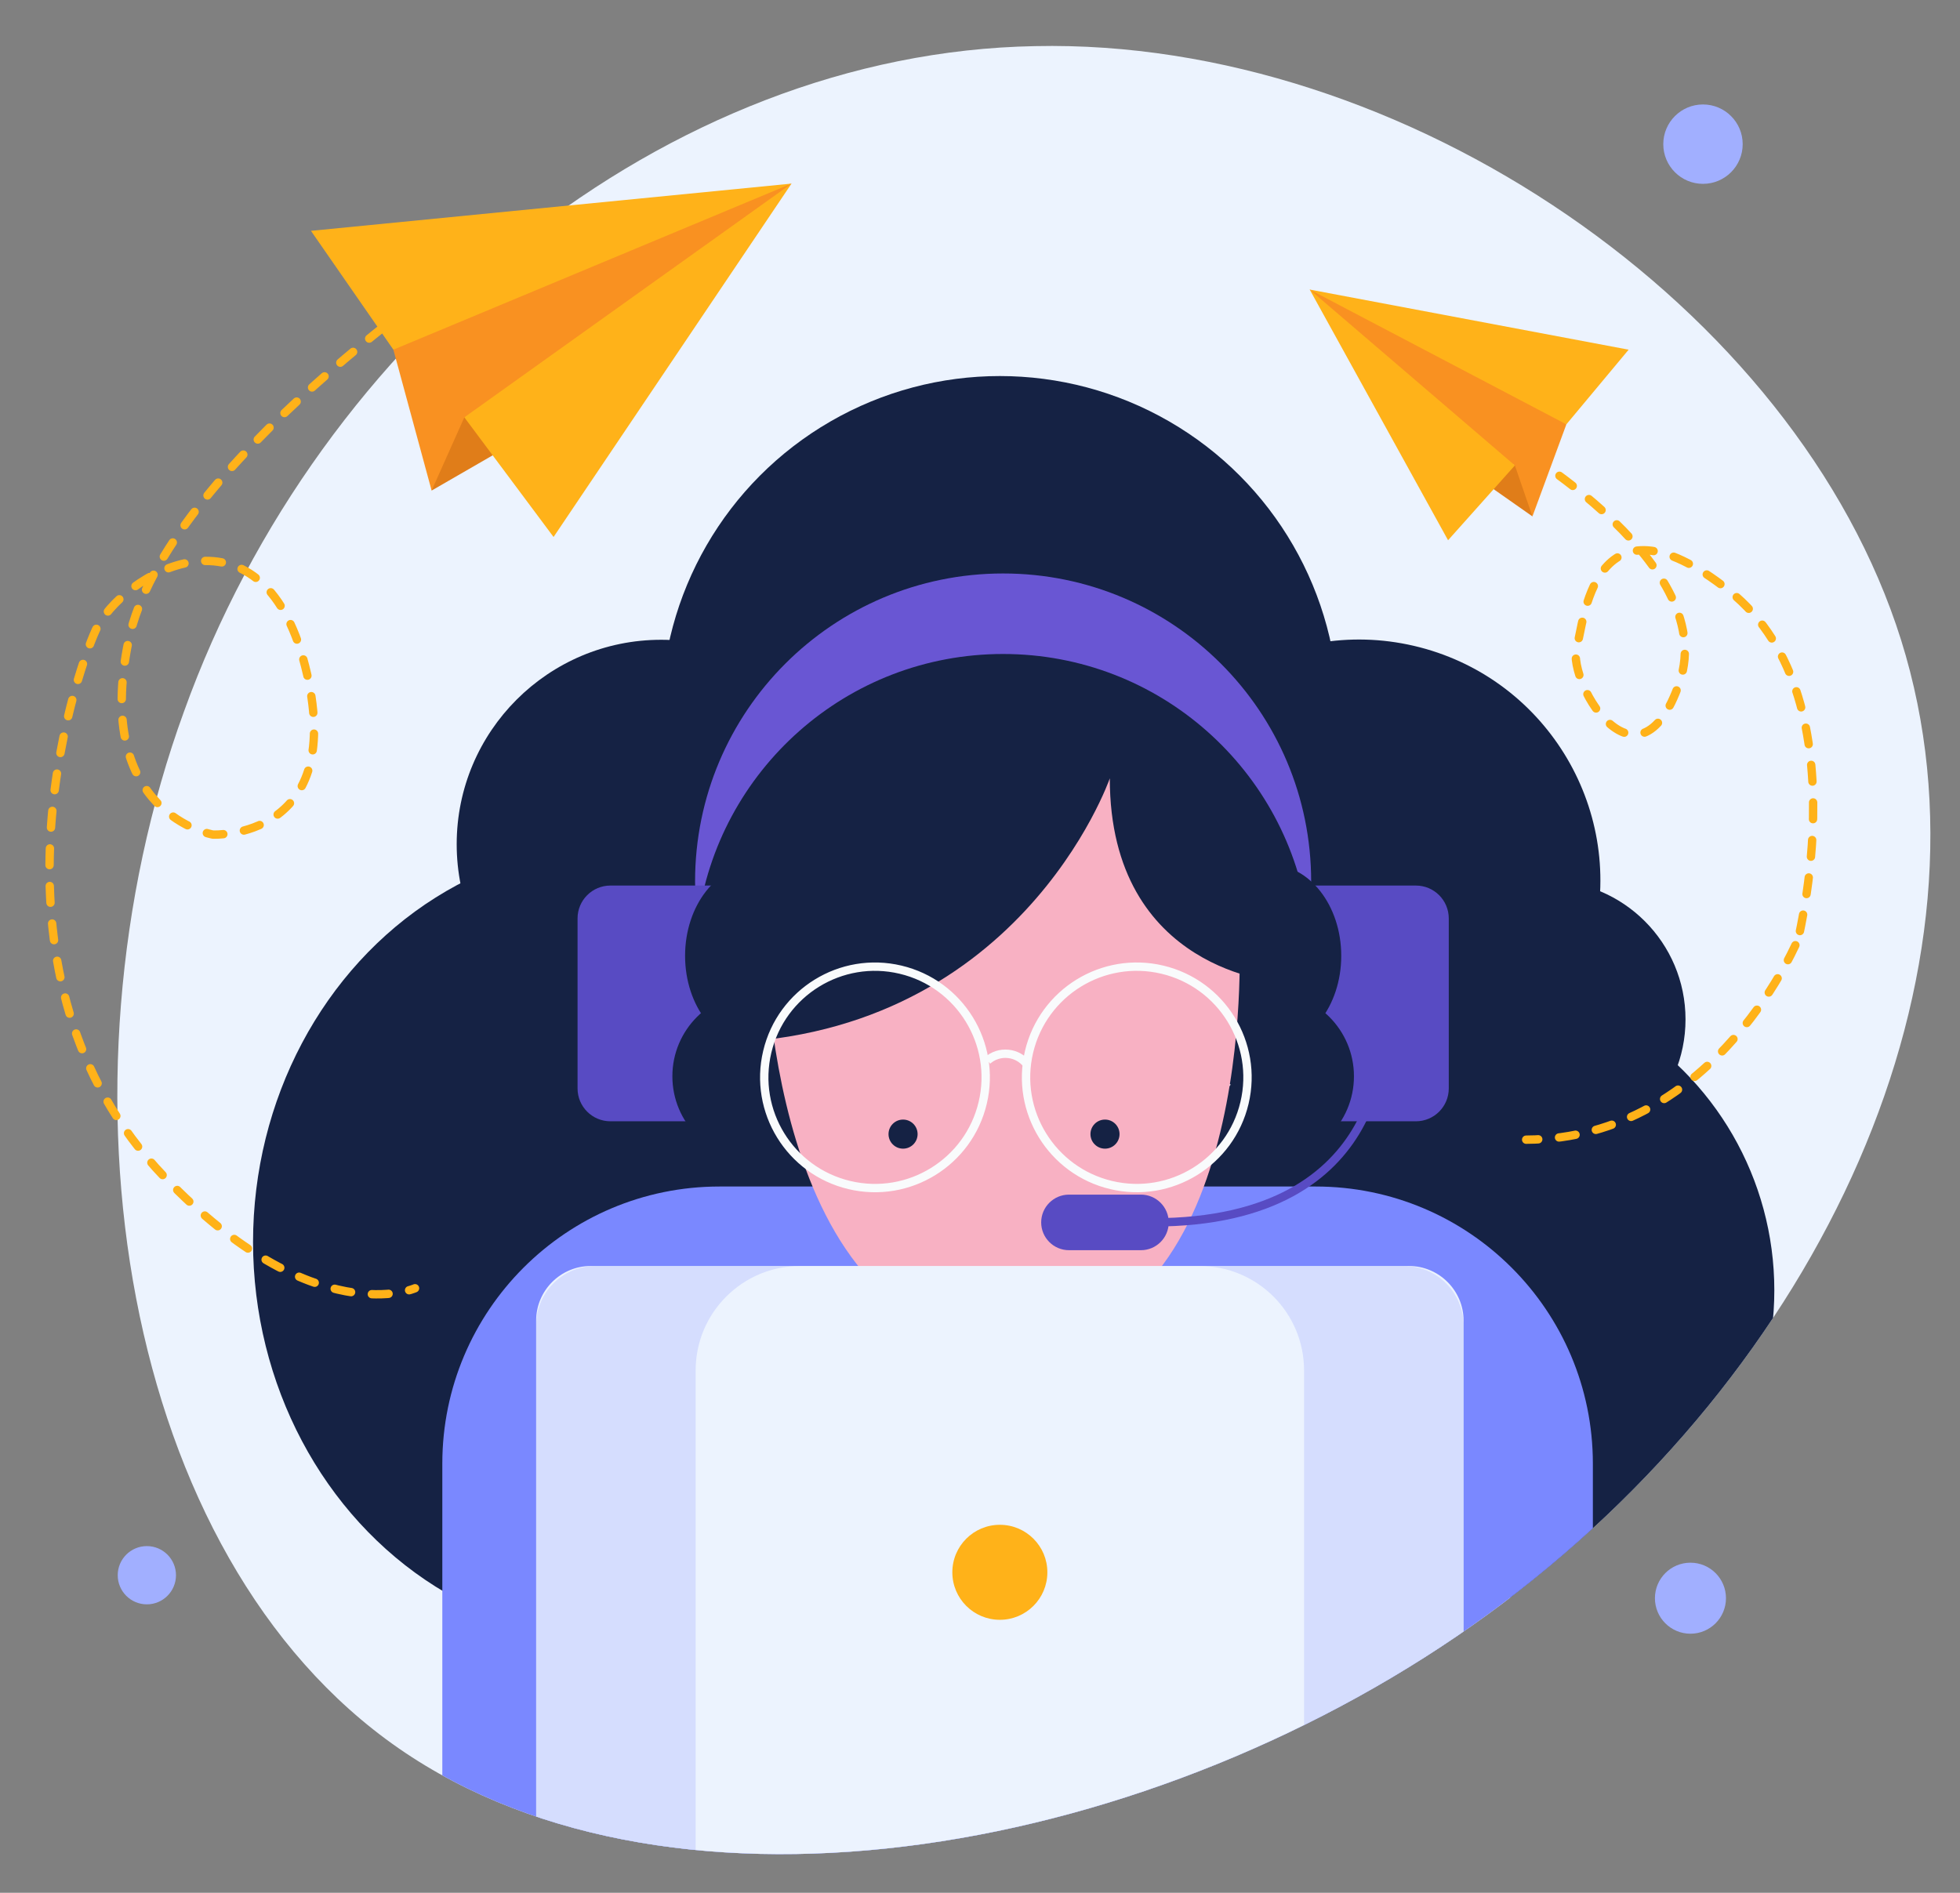
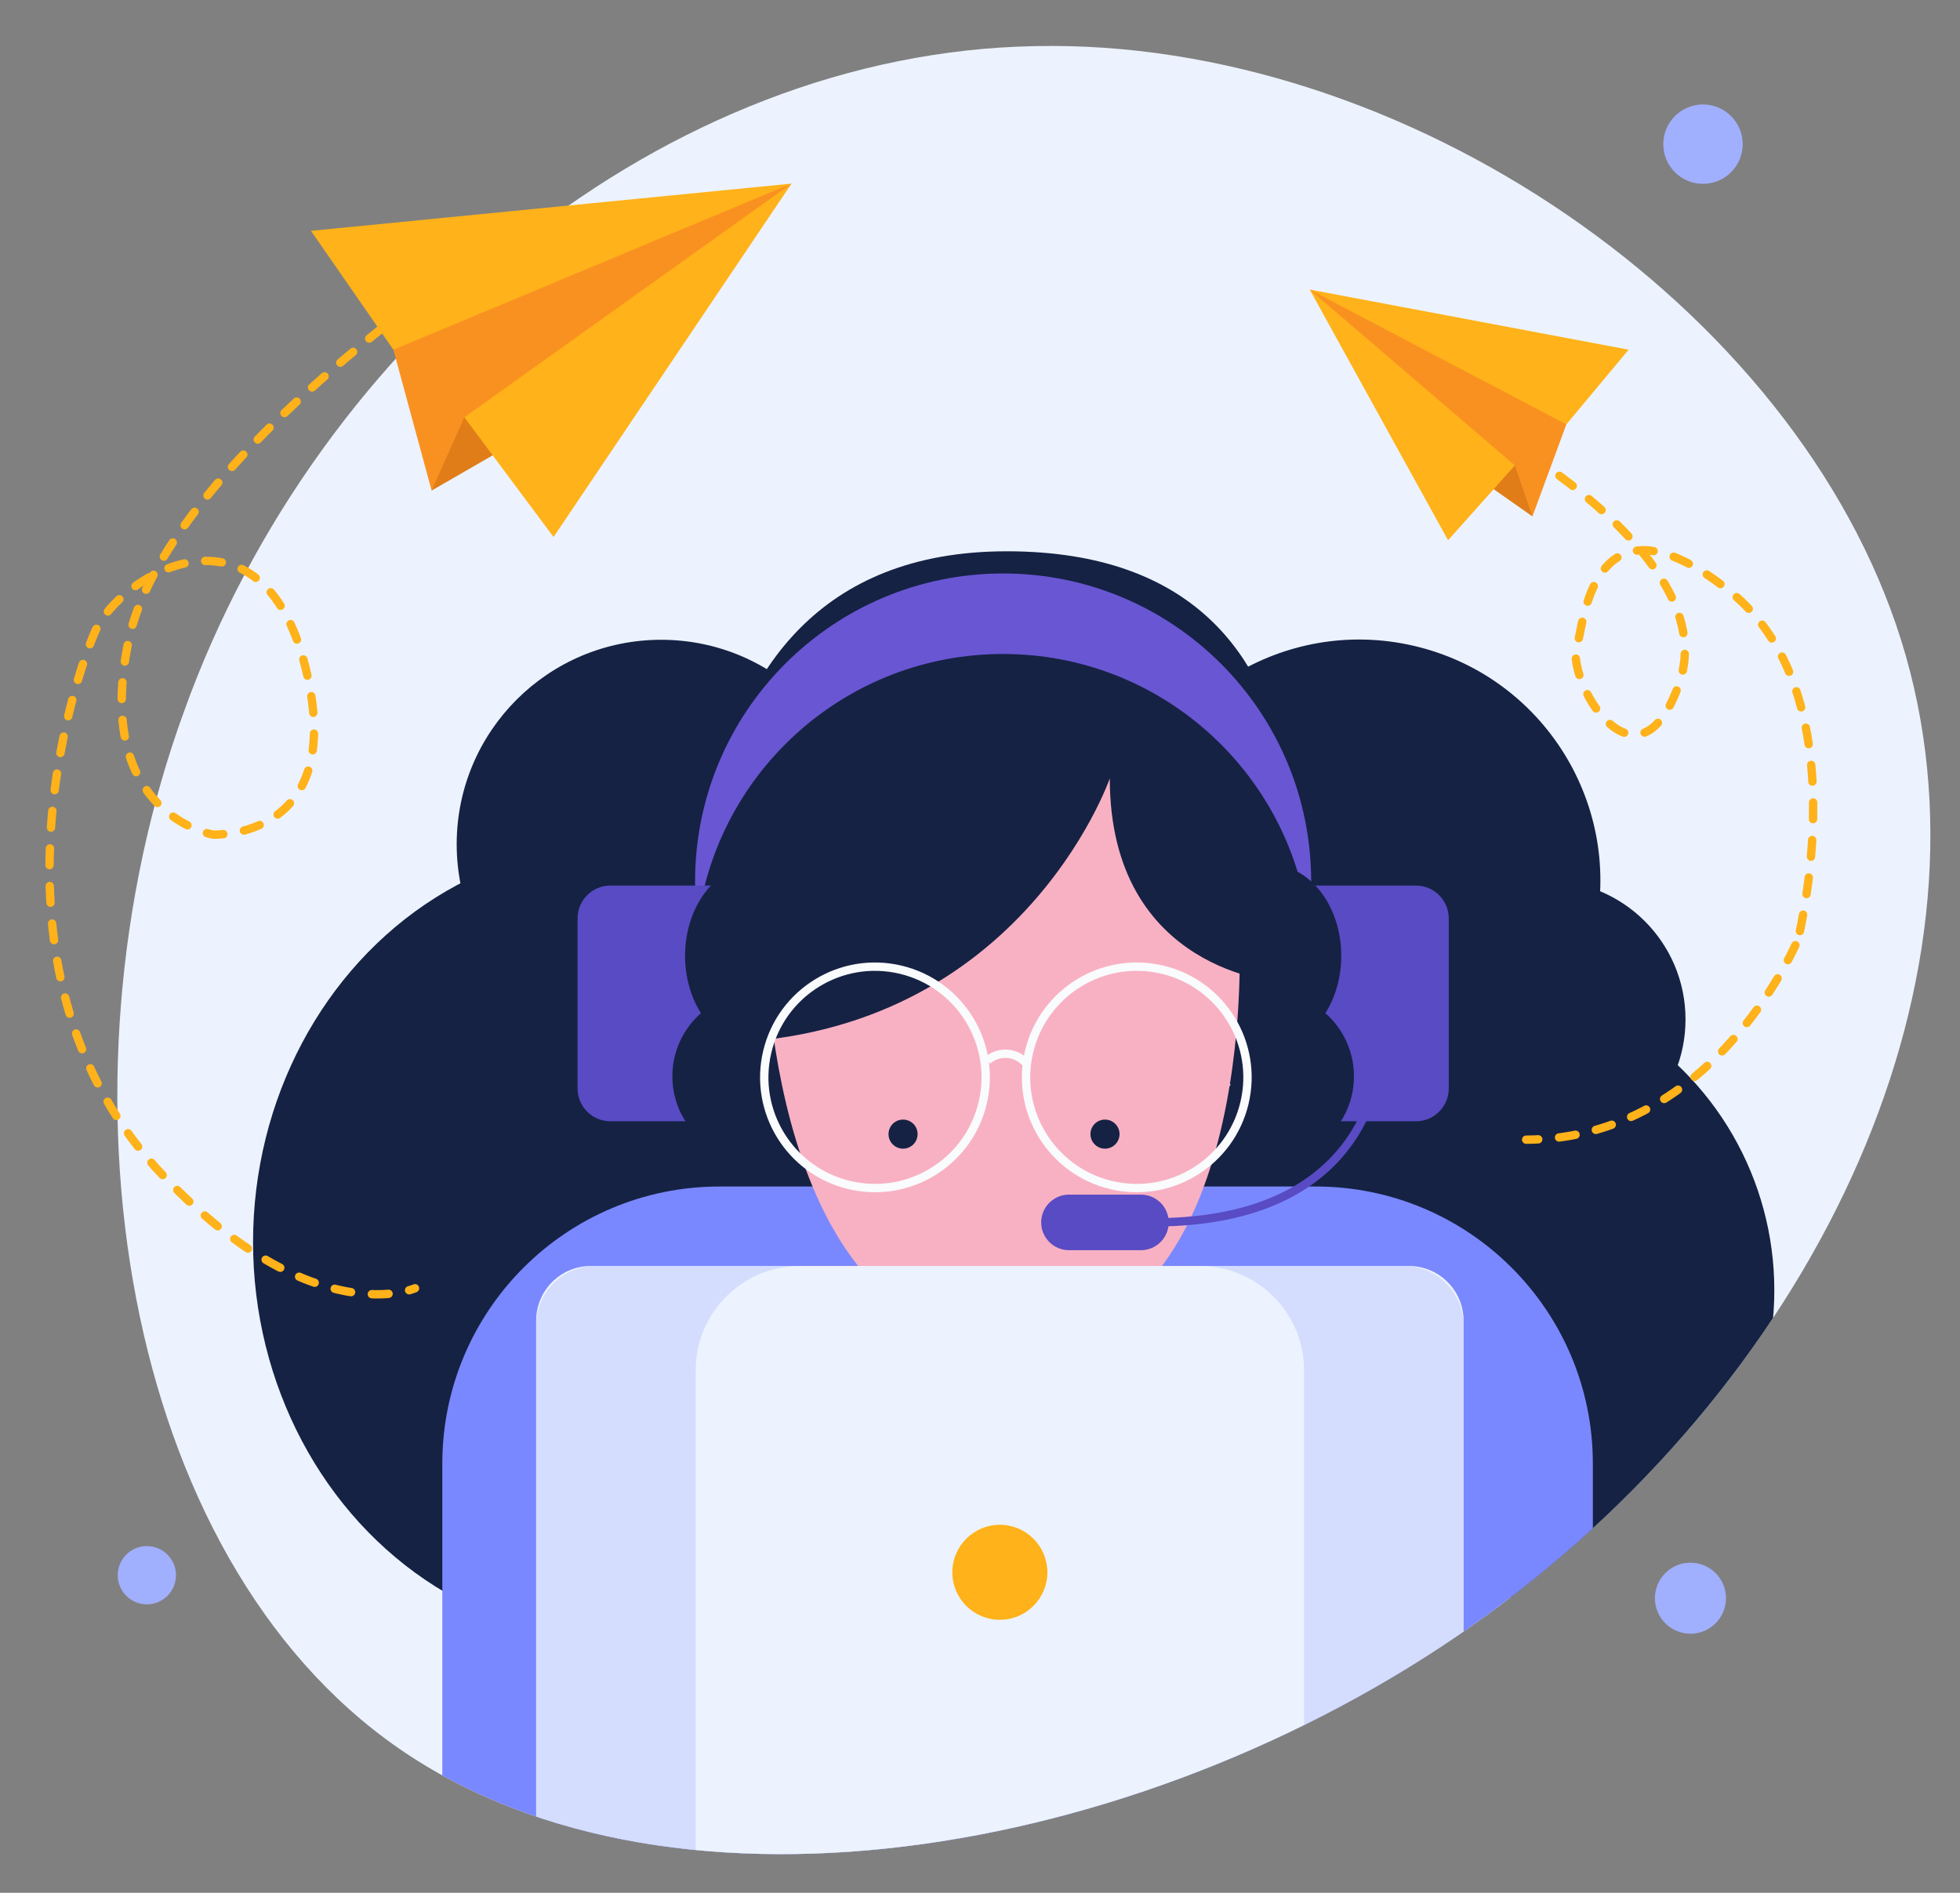
<svg xmlns="http://www.w3.org/2000/svg" xmlns:xlink="http://www.w3.org/1999/xlink" id="Layer_1" x="0px" y="0px" viewBox="0 0 469 453" style="enable-background:new 0 0 469 453;" xml:space="preserve">
  <rect x="0" y="0" width="469" height="453" fill="#808080" stroke="none" />
  <style type="text/css">
	.st0{fill:#ECF3FE;}
	.st1{clip-path:url(#SVGID_2_);}
	.st2{fill:#152244;}
	.st3{fill:#7A88FF;}
	.st4{fill:#F8B1C3;}
	.st5{opacity:0.2;fill:#7A88FF;}
	.st6{fill:#FFB219;}
	.st7{fill:#6956D3;}
	.st8{fill:#584BC3;}
	.st9{fill:none;stroke:#584BC3;stroke-width:2;stroke-miterlimit:10;}
	.st10{fill:none;stroke:#F9FBFC;stroke-width:2;stroke-miterlimit:10;}
	.st11{fill-rule:evenodd;clip-rule:evenodd;fill:#A1AFFF;}
	.st12{fill:none;stroke:#FFB219;stroke-width:2;stroke-linecap:round;stroke-miterlimit:10;stroke-dasharray:4,5;}
	.st13{fill:#E07D19;}
	.st14{fill:#F99121;}
</style>
  <g>
    <path class="st0" d="M454.9,153.17c25.03,79.75-19.02,174.93-98.79,233.13c-79.43,57.88-194.24,78.14-260.66,32.16   s-84.1-158.53-51.4-248.24C76.43,80.18,159.54,12.65,247.65,11.04C336.09,9.11,429.87,73.42,454.9,153.17z" />
    <g>
      <defs>
        <path id="SVGID_1_" d="M454.9,153.17c25.03,79.75-19.02,174.93-98.79,233.13c-79.43,57.88-194.24,78.14-260.66,32.16     s-84.1-158.53-51.4-248.24C76.43,80.18,159.54,12.65,247.65,11.04C336.09,9.11,429.87,73.42,454.9,153.17z" />
      </defs>
      <clipPath id="SVGID_2_">
        <use xlink:href="#SVGID_1_" style="overflow:visible;" />
      </clipPath>
      <g class="st1">
-         <circle class="st2" cx="239.25" cy="171.04" r="81.04" />
        <circle class="st2" cx="158.21" cy="202.05" r="48.93" />
        <ellipse transform="matrix(0.227 -0.974 0.974 0.227 46.16 479.642)" class="st2" cx="325.17" cy="210.75" rx="57.69" ry="57.69" />
        <circle class="st2" cx="370.1" cy="243.97" r="33.22" />
        <circle class="st2" cx="350.22" cy="308.8" r="74.35" />
        <ellipse class="st2" cx="147.93" cy="297.27" rx="87.38" ry="95.22" />
        <path class="st3" d="M381.16,449.61H105.84V350.3c0-36.63,29.7-66.33,66.33-66.33h142.65c36.63,0,66.33,29.7,66.33,66.33V449.61z     " />
        <path class="st4" d="M183.19,225.19c0,0,0,95.94,58.93,95.94s54.45-95.94,54.45-95.94s-4.46-76.23-57.32-76.23     C186.4,148.96,183.19,225.19,183.19,225.19z" />
        <g>
          <g>
            <path class="st0" d="M337.12,302.99H141.38c-7.23,0-13.09,5.86-13.09,13.09v133.52h221.93V316.09       C350.22,308.86,344.35,302.99,337.12,302.99z" />
          </g>
          <path class="st5" d="M191.45,302.99h-49.02c-7.81,0-14.14,6.33-14.14,14.14v132.48h38.17V327.99      C166.46,314.18,177.65,302.99,191.45,302.99z" />
          <path class="st5" d="M287.05,302.99h48.93c7.86,0,14.23,6.37,14.23,14.23v132.38h-38.17V327.99      C312.05,314.18,300.86,302.99,287.05,302.99z" />
          <circle class="st6" cx="239.25" cy="376.3" r="11.37" />
        </g>
        <path class="st2" d="M306.25,235.04c0,0-40.69-2.35-40.69-48.76c0,0-21.91,63.36-96.35,63.36c0,0-18.96-117.7,71.68-117.7     S306.25,235.04,306.25,235.04z" />
        <path class="st7" d="M240.02,156.52c37.44,0,68.34,27.92,73.07,64.08c0.41-3.16,0.65-6.37,0.65-9.64     c0-40.71-33-73.71-73.71-73.71c-40.71,0-73.71,33-73.71,73.71c0,3.27,0.23,6.48,0.65,9.64     C171.67,184.44,202.57,156.52,240.02,156.52z" />
        <g>
          <path class="st8" d="M176.43,268.36h-30.36c-4.35,0-7.87-3.52-7.87-7.87v-40.68c0-4.35,3.52-7.87,7.87-7.87h30.36V268.36z" />
          <path class="st2" d="M181.59,206.97c-0.2-0.01-0.4-0.04-0.6-0.04c-9.42,0-17.06,9.77-17.06,21.83      c0,12.06,7.64,21.83,17.06,21.83c0.2,0,0.4-0.03,0.6-0.04V206.97z" />
          <path class="st2" d="M181.59,237.52c-0.2-0.01-0.4-0.03-0.6-0.03c-11.1,0-20.1,9-20.1,20.1c0,11.1,9,20.1,20.1,20.1      c0.2,0,0.4-0.02,0.6-0.03V237.52z" />
        </g>
        <g>
          <path class="st8" d="M308.44,268.36h30.36c4.35,0,7.87-3.52,7.87-7.87v-40.68c0-4.35-3.52-7.87-7.87-7.87h-30.36V268.36z" />
          <path class="st2" d="M303.28,206.97c0.2-0.01,0.4-0.04,0.6-0.04c9.42,0,17.06,9.77,17.06,21.83c0,12.06-7.64,21.83-17.06,21.83      c-0.2,0-0.4-0.03-0.6-0.04V206.97z" />
          <path class="st2" d="M303.28,237.52c0.2-0.01,0.4-0.03,0.6-0.03c11.1,0,20.1,9,20.1,20.1c0,11.1-9,20.1-20.1,20.1      c-0.2,0-0.4-0.02-0.6-0.03V237.52z" />
        </g>
        <path class="st8" d="M273.01,299.21h-17.22c-3.67,0-6.65-2.98-6.65-6.65l0,0c0-3.67,2.98-6.65,6.65-6.65h17.22     c3.67,0,6.65,2.98,6.65,6.65l0,0C279.66,296.23,276.68,299.21,273.01,299.21z" />
        <path class="st9" d="M330.62,247.27c0,0,3.16,45.28-54.7,45.28" />
        <g>
          <ellipse transform="matrix(0.231 -0.973 0.973 0.231 -89.934 402)" class="st10" cx="209.38" cy="257.9" rx="26.49" ry="26.49" />
          <ellipse transform="matrix(0.231 -0.973 0.973 0.231 -41.762 462.956)" class="st10" cx="272.03" cy="257.9" rx="26.49" ry="26.49" />
        </g>
        <path class="st10" d="M236.28,253.81c1.33-1.17,3.12-1.79,5.02-1.58c1.79,0.2,3.33,1.1,4.37,2.41" />
        <g>
          <circle class="st2" cx="216.09" cy="271.43" r="3.48" />
          <circle class="st2" cx="264.41" cy="271.43" r="3.48" />
        </g>
        <ellipse transform="matrix(0.161 -0.987 0.987 0.161 21.714 622.443)" class="st2" cx="376.79" cy="298.46" rx="13.9" ry="13.9" />
        <circle class="st2" cx="110.06" cy="282.53" r="13.9" />
      </g>
    </g>
    <circle class="st11" cx="404.5" cy="382.5" r="8.5" />
    <circle class="st11" cx="407.5" cy="34.5" r="9.5" />
    <circle class="st11" cx="35.14" cy="377" r="6.97" />
    <path class="st12" d="M113.14,62.44c0,0-73.57,49.11-82.35,90.77s20.16,46.53,20.16,46.53s32.73,1.55,22.06-40.33   s-44.06-21.79-50.13-8.53C17.82,161.94-6.66,233.7,39.35,281.7c35.86,37.42,59.96,26.62,59.96,26.62" />
    <g>
      <polygon class="st13" points="103.28,117.41 122.04,106.58 107.38,97   " />
      <polygon class="st14" points="94.13,83.69 103.28,117.41 111.11,99.88 149.04,82.83 189.4,43.94 122.29,60.95   " />
      <polygon class="st6" points="111.11,99.88 132.46,128.52 189.4,43.94   " />
      <polygon class="st6" points="94.13,83.69 189.4,43.94 74.41,55.25   " />
    </g>
    <path class="st12" d="M358.11,104c0,0,53.91,29.77,43.79,59.29s-27.84-1.33-24.46-9.28c1.54-3.63,3.07-38.96,36.28-12.65   c33.81,26.78,14.23,90.53,16.87,82.67c0,0-19.45,48.52-65.4,48.73" />
    <g>
      <polygon class="st13" points="366.69,123.59 354.78,115.23 365.16,109.68   " />
      <polygon class="st14" points="374.81,101.56 366.69,123.59 362.49,111.39 338.1,97.73 313.39,69.3 357.31,84.66   " />
      <polygon class="st6" points="362.49,111.39 346.5,129.3 313.39,69.3   " />
      <polygon class="st6" points="374.81,101.56 313.39,69.3 389.71,83.69   " />
    </g>
  </g>
</svg>